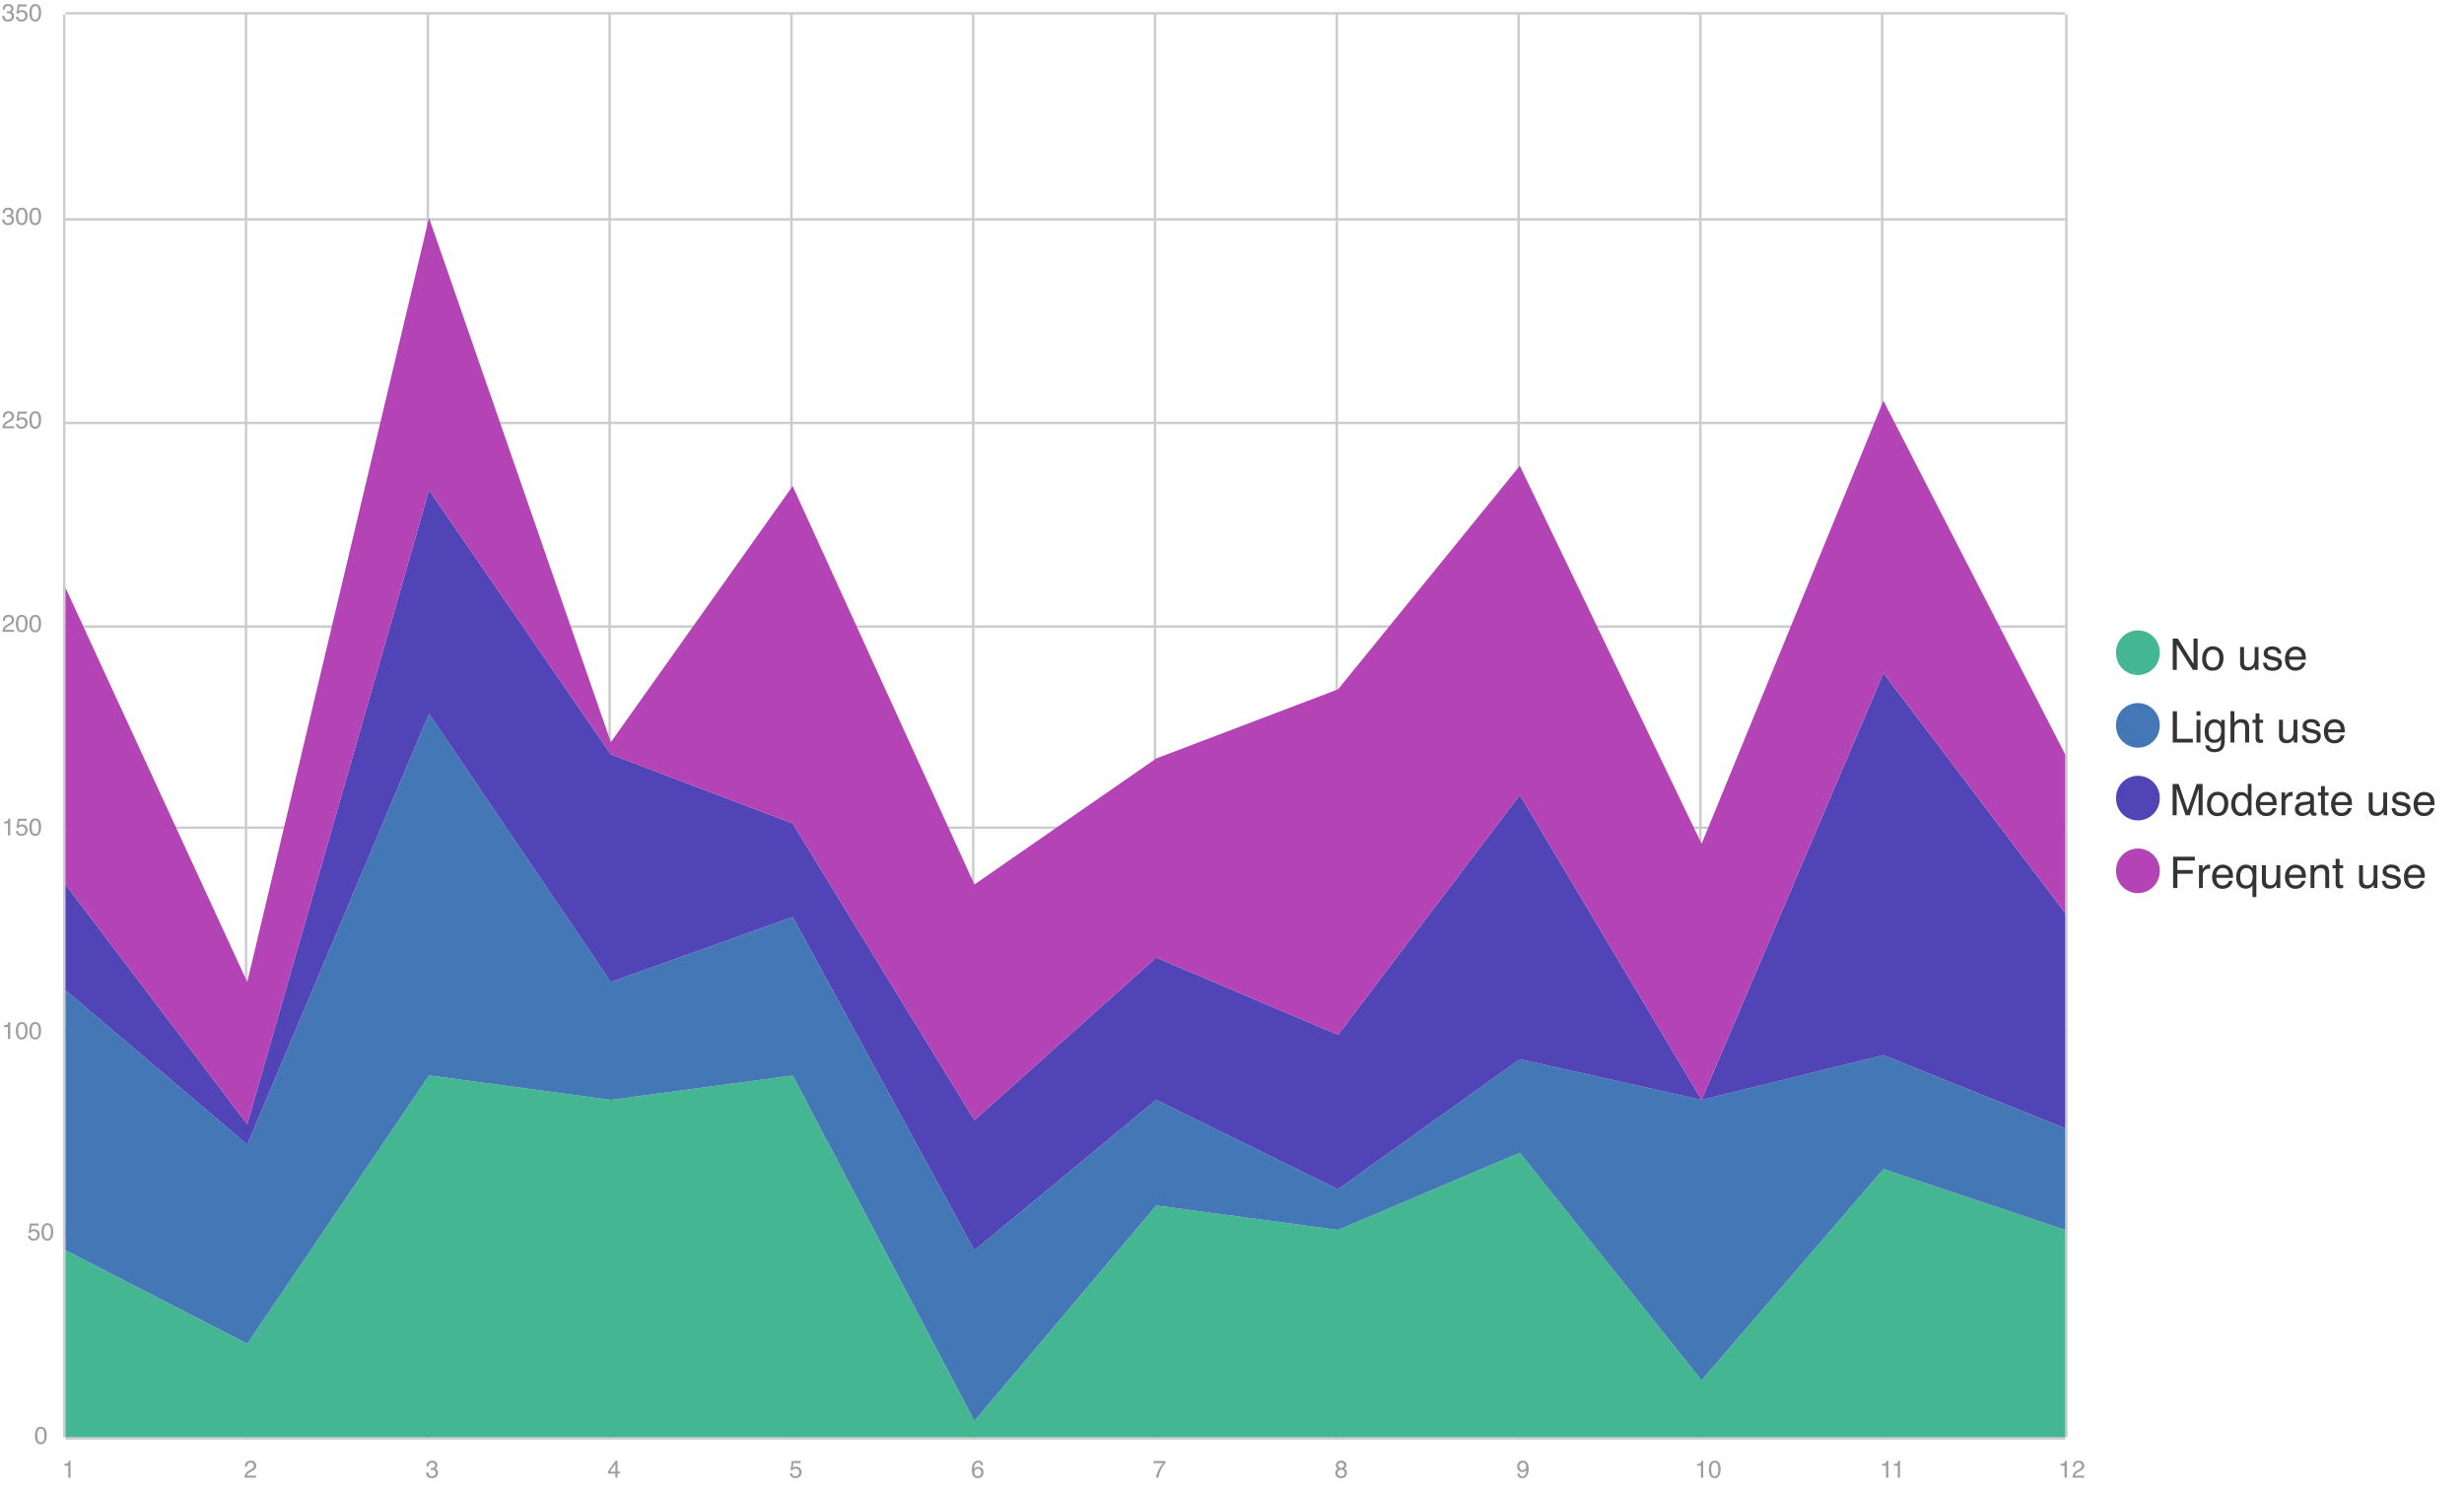
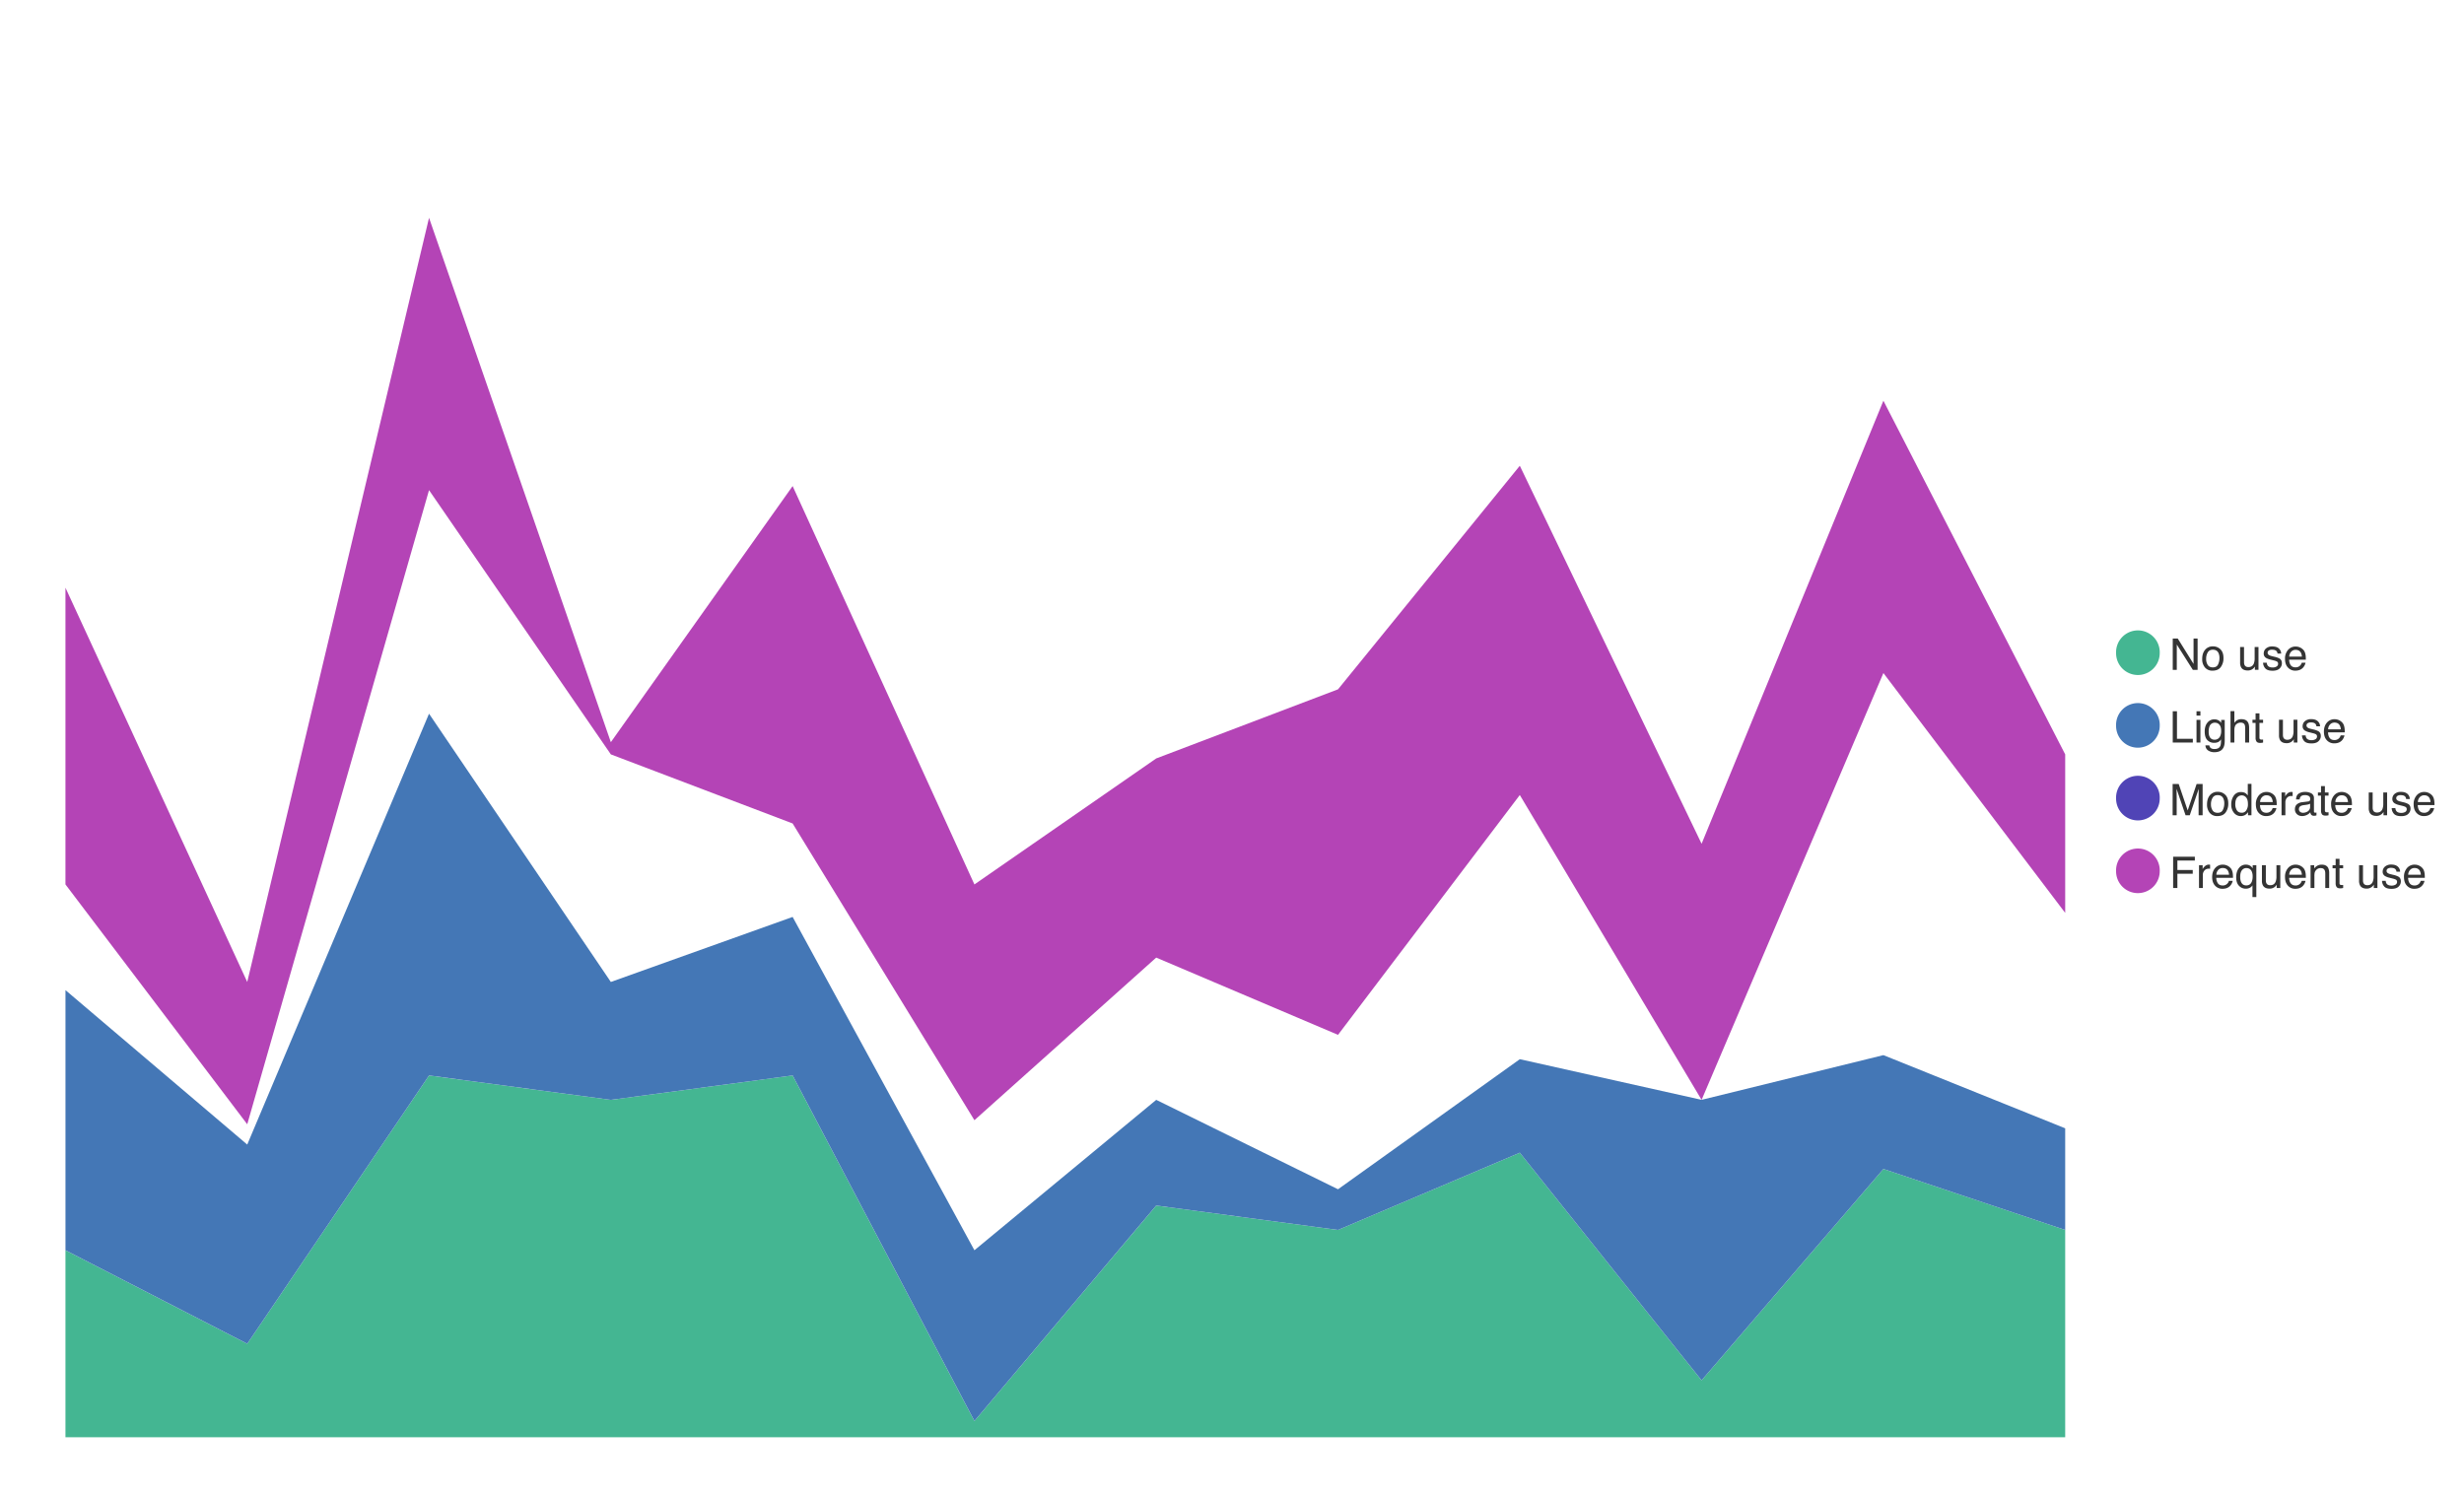
<svg xmlns="http://www.w3.org/2000/svg" width="117" height="71" fill="none">
-   <path stroke="#CCC" stroke-width=".115" d="M3.05.69v67.563M11.682.69v67.563M20.315.69v67.563M28.947.69v67.563M37.58.69v67.563M46.212.69v67.563M54.844.69v67.563M63.476.69v67.563M72.109.69v67.563M80.74.69v67.563M89.373.69v67.563M98.12.69v67.563m-95.012.057h94.955M3.108 58.642h94.955M3.108 48.974h94.955M3.108 39.305h94.955M3.108 29.753h94.955M3.108 20.084h94.955M3.108 10.417h94.955M3.108.633h94.955M3.108 68.31h94.955M3.05.69v67.563" />
-   <path fill="#9D9D9D" d="M3.052 69.603v-.077a.416.416 0 0 0 .153-.035c.029-.017.05-.057.065-.12h.08v.802h-.108v-.57h-.19Zm8.558.57a.474.474 0 0 1 .043-.18.35.35 0 0 1 .146-.14l.108-.063a.506.506 0 0 0 .102-.072.148.148 0 0 0 .046-.107.148.148 0 0 0-.042-.11.153.153 0 0 0-.113-.043c-.069 0-.117.027-.143.08a.282.282 0 0 0-.024.116h-.103a.36.36 0 0 1 .039-.171c.044-.078.121-.117.232-.117.092 0 .16.025.202.075a.25.25 0 0 1 .064.166c0 .064-.023.12-.068.165a.665.665 0 0 1-.141.097l-.077.042a.507.507 0 0 0-.087.058.21.21 0 0 0-.07.109h.439v.095h-.553Zm8.896.022c-.096 0-.165-.026-.208-.078a.293.293 0 0 1-.064-.19h.106a.244.244 0 0 0 .03.113c.025.042.073.063.141.063a.186.186 0 0 0 .128-.043.14.14 0 0 0 .049-.11c0-.055-.017-.094-.051-.116a.256.256 0 0 0-.142-.033.372.372 0 0 0-.041 0v-.088a.45.45 0 0 0 .05.002.211.211 0 0 0 .093-.018c.042-.02.064-.058.064-.112a.11.11 0 0 0-.043-.093.16.16 0 0 0-.1-.032c-.067 0-.114.022-.14.067a.235.235 0 0 0-.024.106h-.1c0-.06.012-.111.036-.153.042-.075.114-.113.218-.113.082 0 .145.019.19.055.045.037.068.09.068.159 0 .05-.013.09-.04.12a.167.167 0 0 1-.064.045.173.173 0 0 1 .099.068.201.201 0 0 1 .036.121.25.25 0 0 1-.076.188.3.3 0 0 1-.215.072Zm8.714-.307v-.364l-.258.364h.257Zm.001.285v-.196h-.353v-.1l.369-.51h.085v.521h.119v.089h-.119v.196h-.1Zm8.393-.205c.006.058.033.098.08.12a.193.193 0 0 0 .083.017c.06 0 .105-.02.133-.058a.206.206 0 0 0 .044-.127c0-.056-.018-.1-.052-.13a.177.177 0 0 0-.123-.046.187.187 0 0 0-.09.02.193.193 0 0 0-.064.056l-.087-.005.061-.433h.418v.098h-.342l-.034.224a.25.25 0 0 1 .053-.032.27.27 0 0 1 .104-.02.27.27 0 0 1 .188.072.236.236 0 0 1 .077.181.31.31 0 0 1-.071.201c-.047.059-.122.088-.225.088a.29.29 0 0 1-.174-.056.22.22 0 0 1-.085-.17h.106Zm8.826-.603c.09 0 .153.024.188.07a.234.234 0 0 1 .053.144h-.1a.184.184 0 0 0-.029-.074c-.024-.034-.06-.051-.11-.051a.153.153 0 0 0-.135.079.45.45 0 0 0-.056.224.219.219 0 0 1 .088-.077.253.253 0 0 1 .108-.022c.067 0 .126.022.176.065.05.043.076.107.076.192a.293.293 0 0 1-.072.195.252.252 0 0 1-.203.084.261.261 0 0 1-.195-.085c-.055-.058-.082-.154-.082-.29 0-.1.012-.184.036-.254.047-.133.133-.2.257-.2Zm-.007.74c.053 0 .093-.019.119-.054a.208.208 0 0 0 .04-.127.215.215 0 0 0-.035-.118c-.024-.037-.067-.056-.13-.056a.17.17 0 0 0-.114.043.17.17 0 0 0-.049.13c0 .052.015.095.045.13.03.034.071.051.124.051Zm8.905-.723v.088a1.34 1.34 0 0 0-.217.332 1.37 1.37 0 0 0-.117.371h-.111a1.38 1.38 0 0 1 .168-.458c.051-.09.105-.166.162-.231h-.445v-.102h.56Zm8.343.324c.045 0 .08-.013.105-.037a.122.122 0 0 0 .038-.09.117.117 0 0 0-.036-.082c-.024-.025-.061-.038-.11-.038s-.084.013-.106.038a.13.13 0 0 0-.032.088c0 .038.014.067.042.089a.16.16 0 0 0 .1.032Zm.007.398a.178.178 0 0 0 .116-.037.143.143 0 0 0 .046-.114c0-.052-.016-.092-.047-.118a.183.183 0 0 0-.123-.041.17.17 0 0 0-.118.042.146.146 0 0 0-.046.114c0 .042.014.078.042.109.028.03.071.045.13.045Zm-.144-.36a.16.16 0 0 1-.11-.159.21.21 0 0 1 .065-.154.252.252 0 0 1 .184-.065c.078 0 .138.02.182.062.044.04.066.087.066.142 0 .05-.013.09-.038.122a.227.227 0 0 1-.067.051.26.26 0 0 1 .079.053.204.204 0 0 1 .053.146.25.25 0 0 1-.071.18.268.268 0 0 1-.202.074.314.314 0 0 1-.199-.063c-.054-.043-.08-.105-.08-.186 0-.047.011-.088.034-.123a.217.217 0 0 1 .104-.08Zm8.609.235c.003.056.025.094.065.116a.157.157 0 0 0 .193-.043c.034-.041.058-.123.073-.246a.189.189 0 0 1-.084.075.267.267 0 0 1-.107.022.24.24 0 0 1-.184-.073.263.263 0 0 1-.068-.187.3.3 0 0 1 .067-.192c.045-.056.11-.084.197-.084.118 0 .199.053.243.159a.56.56 0 0 1 .037.218.719.719 0 0 1-.044.262c-.05.126-.132.19-.25.19-.078 0-.138-.02-.179-.062a.211.211 0 0 1-.061-.155h.102Zm.154-.165c.04 0 .076-.013.11-.04.033-.026.05-.073.05-.139 0-.059-.016-.103-.046-.132a.155.155 0 0 0-.113-.043.15.15 0 0 0-.118.05.195.195 0 0 0-.043.132.19.19 0 0 0 .038.126c.025.03.066.046.122.046Zm8.27-.211v-.077a.416.416 0 0 0 .153-.035c.029-.017.05-.057.065-.12h.08v.802h-.108v-.57h-.19Zm.842-.234c.104 0 .18.043.226.128a.576.576 0 0 1 .054.273c0 .11-.016.2-.049.271-.047.103-.124.154-.231.154a.232.232 0 0 1-.216-.126.576.576 0 0 1-.06-.282c0-.091.013-.17.036-.235.044-.122.124-.183.24-.183Zm-.001.734a.144.144 0 0 0 .125-.07c.031-.046.047-.133.047-.26a.64.64 0 0 0-.034-.225c-.022-.059-.066-.088-.13-.088a.139.139 0 0 0-.132.084.58.58 0 0 0-.04.247.6.6 0 0 0 .026.198c.027.076.073.114.138.114Zm7.949-.5v-.077a.417.417 0 0 0 .153-.035c.029-.017.05-.057.065-.12h.08v.802h-.108v-.57h-.19Zm.555 0v-.077a.416.416 0 0 0 .153-.035c.03-.017.05-.057.065-.12h.08v.802h-.108v-.57h-.19Zm7.92 0v-.077a.417.417 0 0 0 .153-.035c.029-.017.05-.057.064-.12h.08v.802h-.108v-.57h-.19Zm.566.57a.474.474 0 0 1 .043-.18.35.35 0 0 1 .146-.14l.108-.063a.506.506 0 0 0 .102-.072.148.148 0 0 0 .046-.107.148.148 0 0 0-.042-.11.153.153 0 0 0-.113-.043c-.069 0-.117.027-.143.08a.282.282 0 0 0-.024.116h-.103a.36.36 0 0 1 .039-.171c.044-.078.121-.117.232-.117.092 0 .16.025.202.075a.25.25 0 0 1 .064.166c0 .064-.023.12-.068.165a.665.665 0 0 1-.141.097l-.077.042a.507.507 0 0 0-.087.058.21.21 0 0 0-.07.109h.439v.095h-.553ZM1.937 67.757c.104 0 .18.043.226.13a.576.576 0 0 1 .054.272c0 .11-.017.2-.05.271-.046.103-.124.154-.23.154a.232.232 0 0 1-.217-.126.576.576 0 0 1-.059-.282c0-.091.012-.17.036-.235.044-.123.124-.184.24-.184Zm-.001.735a.144.144 0 0 0 .125-.07c.031-.046.047-.133.047-.26a.64.64 0 0 0-.034-.225c-.023-.059-.066-.088-.131-.088-.06 0-.103.028-.131.084a.582.582 0 0 0-.041.247c0 .082.009.148.026.198.027.076.073.114.139.114Zm-.5-9.803a.143.143 0 0 0 .08.12.193.193 0 0 0 .084.017c.06 0 .104-.02.133-.058a.206.206 0 0 0 .043-.127c0-.056-.017-.1-.051-.13a.177.177 0 0 0-.123-.046.187.187 0 0 0-.09.02.193.193 0 0 0-.064.056l-.087-.005.06-.433h.419v.097h-.342l-.035.224a.252.252 0 0 1 .054-.032.27.27 0 0 1 .104-.018c.074 0 .136.023.187.071a.236.236 0 0 1 .077.181.31.31 0 0 1-.07.201c-.047.058-.122.087-.225.087a.289.289 0 0 1-.174-.055.222.222 0 0 1-.085-.17h.105Zm.81-.6c.104 0 .18.043.226.129a.575.575 0 0 1 .054.272c0 .11-.016.2-.049.272-.047.103-.124.154-.231.154a.232.232 0 0 1-.216-.126.577.577 0 0 1-.06-.282c0-.092.013-.17.036-.236.044-.122.124-.183.24-.183Zm0 .735a.144.144 0 0 0 .124-.07c.032-.046.047-.133.047-.26a.639.639 0 0 0-.034-.225c-.022-.06-.066-.089-.13-.089-.06 0-.104.028-.132.085a.582.582 0 0 0-.04.247.6.6 0 0 0 .026.198c.027.076.073.114.138.114ZM.188 48.771v-.078a.416.416 0 0 0 .153-.035c.029-.017.05-.056.065-.119h.08v.802H.377v-.57h-.19Zm.842-.235c.104 0 .18.043.226.129a.576.576 0 0 1 .054.272c0 .11-.016.2-.049.272-.047.102-.124.154-.232.154a.232.232 0 0 1-.215-.126.577.577 0 0 1-.06-.282.69.69 0 0 1 .036-.236c.044-.122.124-.183.24-.183Zm-.001.735a.144.144 0 0 0 .125-.07c.031-.047.047-.133.047-.26a.639.639 0 0 0-.034-.225c-.022-.06-.066-.089-.13-.089a.139.139 0 0 0-.132.084.581.581 0 0 0-.04.248.59.59 0 0 0 .026.197c.027.077.073.115.138.115Zm.642-.735c.104 0 .18.043.226.129a.576.576 0 0 1 .054.272c0 .11-.017.2-.05.272-.047.102-.124.154-.23.154a.232.232 0 0 1-.217-.126.577.577 0 0 1-.059-.282.69.69 0 0 1 .036-.236c.044-.122.124-.183.24-.183Zm-.001.735a.144.144 0 0 0 .125-.07c.031-.047.047-.133.047-.26a.639.639 0 0 0-.034-.225c-.023-.06-.066-.089-.131-.089-.06 0-.103.028-.131.084a.581.581 0 0 0-.041.248c0 .082.009.148.026.197.027.077.073.115.139.115ZM.188 39.103v-.078a.416.416 0 0 0 .153-.035c.029-.017.05-.056.065-.119h.08v.802H.377v-.57h-.19Zm.673.365c.007.057.033.097.08.12a.193.193 0 0 0 .083.016c.06 0 .105-.019.134-.057a.206.206 0 0 0 .043-.127c0-.056-.017-.1-.052-.13a.177.177 0 0 0-.123-.047.187.187 0 0 0-.09.02.193.193 0 0 0-.063.057l-.088-.005.061-.433h.418v.097H.922l-.034.224a.252.252 0 0 1 .053-.032.27.27 0 0 1 .104-.019c.074 0 .137.024.188.072a.236.236 0 0 1 .077.18.31.31 0 0 1-.071.202c-.047.058-.122.087-.225.087a.289.289 0 0 1-.174-.055c-.05-.037-.078-.094-.084-.17H.86Zm.81-.6c.104 0 .18.043.226.129a.575.575 0 0 1 .054.272c0 .11-.017.2-.05.272-.047.102-.124.154-.23.154a.232.232 0 0 1-.217-.126.576.576 0 0 1-.059-.282.69.69 0 0 1 .036-.236c.044-.122.124-.183.24-.183Zm-.001.735a.144.144 0 0 0 .125-.07c.031-.047.047-.133.047-.26a.64.64 0 0 0-.034-.225c-.023-.06-.066-.089-.131-.089-.06 0-.103.028-.131.084a.582.582 0 0 0-.041.248c0 .082.009.148.026.198.027.076.073.114.139.114ZM.114 30.005a.472.472 0 0 1 .043-.181.35.35 0 0 1 .146-.14l.108-.063a.506.506 0 0 0 .101-.072.148.148 0 0 0 .046-.106.148.148 0 0 0-.042-.112.153.153 0 0 0-.112-.041c-.07 0-.117.026-.144.079a.281.281 0 0 0-.024.116H.134a.362.362 0 0 1 .038-.171c.044-.078.122-.117.232-.117.093 0 .16.025.202.075a.25.25 0 0 1 .064.166c0 .065-.022.12-.068.165a.665.665 0 0 1-.14.097l-.078.043a.506.506 0 0 0-.086.058.211.211 0 0 0-.071.108h.44v.096H.113Zm.916-.805c.104 0 .18.043.226.129a.575.575 0 0 1 .054.272c0 .11-.016.2-.049.272-.047.102-.124.154-.232.154a.232.232 0 0 1-.215-.126.577.577 0 0 1-.06-.282.69.69 0 0 1 .036-.236c.044-.122.124-.183.24-.183Zm-.001.734a.144.144 0 0 0 .125-.07c.031-.046.047-.132.047-.259a.639.639 0 0 0-.034-.225.128.128 0 0 0-.13-.09c-.06 0-.104.029-.132.085a.582.582 0 0 0-.04.247.6.6 0 0 0 .026.198c.027.076.073.114.138.114Zm.642-.734c.104 0 .18.043.226.129a.575.575 0 0 1 .054.272c0 .11-.017.2-.05.272-.047.102-.124.154-.23.154a.232.232 0 0 1-.217-.126.577.577 0 0 1-.059-.282.69.69 0 0 1 .036-.236c.044-.122.124-.183.24-.183Zm-.001.734a.144.144 0 0 0 .125-.07c.031-.046.047-.132.047-.259a.639.639 0 0 0-.034-.225.129.129 0 0 0-.131-.09c-.06 0-.103.029-.131.085a.582.582 0 0 0-.041.247c0 .082.009.148.026.198.027.076.073.114.139.114ZM.114 20.337a.473.473 0 0 1 .043-.181.35.35 0 0 1 .146-.14l.108-.063a.51.51 0 0 0 .101-.072.148.148 0 0 0 .046-.106.148.148 0 0 0-.042-.112.153.153 0 0 0-.112-.041c-.07 0-.117.026-.144.079a.282.282 0 0 0-.024.116H.134a.361.361 0 0 1 .038-.171c.044-.078.122-.117.232-.117.093 0 .16.025.202.075a.25.25 0 0 1 .064.166c0 .065-.022.12-.068.165a.668.668 0 0 1-.14.097l-.078.043a.495.495 0 0 0-.086.058.21.21 0 0 0-.071.108h.44v.096H.113Zm.747-.206c.007.058.033.098.08.12a.193.193 0 0 0 .083.017c.06 0 .105-.019.134-.057a.206.206 0 0 0 .043-.127c0-.056-.017-.1-.052-.13a.178.178 0 0 0-.123-.047.187.187 0 0 0-.09.02.194.194 0 0 0-.063.057l-.088-.005.061-.434h.418v.098H.922l-.034.224a.252.252 0 0 1 .053-.032.27.27 0 0 1 .104-.019c.074 0 .137.024.188.072a.236.236 0 0 1 .077.18.31.31 0 0 1-.071.202c-.047.058-.122.087-.225.087a.289.289 0 0 1-.174-.055c-.05-.037-.078-.094-.084-.17H.86Zm.81-.6c.104 0 .18.044.226.13a.576.576 0 0 1 .054.272c0 .11-.017.2-.05.272-.047.102-.124.154-.23.154a.232.232 0 0 1-.217-.126.576.576 0 0 1-.059-.282.69.69 0 0 1 .036-.236c.044-.122.124-.183.24-.183Zm-.001.735a.144.144 0 0 0 .125-.07c.031-.046.047-.132.047-.259a.64.64 0 0 0-.034-.225.129.129 0 0 0-.131-.09c-.06 0-.103.029-.131.085a.582.582 0 0 0-.041.247c0 .083.009.148.026.198.027.076.073.114.139.114ZM.377 10.69c-.095 0-.164-.026-.207-.078a.293.293 0 0 1-.064-.19H.21c.005.051.014.09.03.113.026.042.073.063.142.063a.186.186 0 0 0 .128-.043.14.14 0 0 0 .048-.11c0-.055-.017-.094-.051-.116a.256.256 0 0 0-.141-.033.369.369 0 0 0-.042.001v-.09a.574.574 0 0 0 .05.003.211.211 0 0 0 .093-.018c.043-.02.064-.058.064-.112a.11.11 0 0 0-.043-.093.16.16 0 0 0-.1-.032c-.067 0-.113.022-.14.067a.233.233 0 0 0-.023.106h-.1c0-.06.012-.111.036-.153.04-.075.113-.112.217-.112.082 0 .146.018.19.055.046.036.068.089.068.158 0 .05-.013.09-.04.12a.167.167 0 0 1-.064.045.173.173 0 0 1 .1.068.2.2 0 0 1 .035.121c0 .077-.025.14-.076.188-.05.048-.122.072-.215.072Zm.653-.826c.104 0 .18.043.226.128a.576.576 0 0 1 .054.273c0 .11-.016.2-.049.271-.047.103-.124.154-.232.154a.232.232 0 0 1-.215-.125.576.576 0 0 1-.06-.283c0-.091.012-.17.036-.235.044-.122.124-.183.24-.183Zm-.001.734a.144.144 0 0 0 .125-.07c.031-.046.047-.133.047-.26a.64.64 0 0 0-.034-.225c-.022-.059-.066-.088-.13-.088a.139.139 0 0 0-.132.084.582.582 0 0 0-.04.247.6.6 0 0 0 .026.198c.027.076.073.114.138.114Zm.642-.734c.104 0 .18.043.226.128a.576.576 0 0 1 .054.273c0 .11-.017.2-.05.271-.047.103-.124.154-.23.154a.232.232 0 0 1-.217-.125.576.576 0 0 1-.059-.283c0-.091.012-.17.036-.235.044-.122.124-.183.24-.183Zm-.001.734a.144.144 0 0 0 .125-.07c.031-.046.047-.133.047-.26a.64.64 0 0 0-.034-.225c-.023-.059-.066-.088-.131-.088-.06 0-.103.028-.131.084a.582.582 0 0 0-.041.247c0 .082.009.148.026.198.027.076.073.114.139.114ZM.377 1.022C.282 1.022.213.996.17.944A.293.293 0 0 1 .106.753H.21c.005.052.015.09.03.113C.267.91.314.93.383.93A.186.186 0 0 0 .51.887a.14.14 0 0 0 .048-.11C.56.72.542.683.51.66A.256.256 0 0 0 .366.627.395.395 0 0 0 .325.63V.54a.504.504 0 0 0 .05.003.211.211 0 0 0 .093-.018C.511.503.532.466.532.412A.11.11 0 0 0 .49.319a.16.16 0 0 0-.1-.033C.323.286.276.31.25.354a.234.234 0 0 0-.024.105h-.1C.126.4.138.35.162.306.203.232.276.194.379.194.461.194.525.212.57.25c.045.037.067.09.067.159 0 .05-.013.09-.04.12a.168.168 0 0 1-.064.045.173.173 0 0 1 .1.067.2.2 0 0 1 .035.122C.668.84.643.903.592.95c-.05.049-.122.073-.215.073ZM.861.795a.143.143 0 0 0 .08.12.194.194 0 0 0 .084.016c.06 0 .104-.019.133-.057A.206.206 0 0 0 1.2.747c0-.056-.017-.1-.052-.13A.177.177 0 0 0 1.026.57a.187.187 0 0 0-.09.02.193.193 0 0 0-.063.056L.785.642.846.209h.419v.097H.922L.888.53A.251.251 0 0 1 .941.498.271.271 0 0 1 1.045.48c.074 0 .137.023.188.071a.236.236 0 0 1 .077.18.31.31 0 0 1-.07.202c-.048.058-.122.087-.226.087A.289.289 0 0 1 .84.965C.79.928.762.871.756.795h.105Zm.81-.6c.104 0 .18.043.226.129a.576.576 0 0 1 .054.272c0 .11-.017.2-.05.272-.046.103-.123.154-.23.154a.232.232 0 0 1-.216-.126.576.576 0 0 1-.06-.282.69.69 0 0 1 .036-.236c.044-.122.124-.183.24-.183ZM1.67.93a.144.144 0 0 0 .125-.07c.031-.046.047-.133.047-.26a.64.64 0 0 0-.034-.225c-.022-.06-.066-.089-.13-.089-.06 0-.104.028-.132.085a.582.582 0 0 0-.04.247.6.6 0 0 0 .026.198c.027.076.073.114.138.114Z" />
  <path fill="#44B692" d="M100.48 31.019a1.034 1.034 0 0 0 1.036 1.036 1.038 1.038 0 0 0 1.036-1.036 1.037 1.037 0 1 0-2.072 0Z" />
  <path fill="#4477B6" d="M100.48 34.471a1.033 1.033 0 0 0 1.036 1.036 1.038 1.038 0 0 0 1.036-1.036 1.037 1.037 0 1 0-2.072 0Z" />
  <path fill="#5044B6" d="M100.48 37.924a1.034 1.034 0 0 0 1.036 1.036 1.038 1.038 0 0 0 1.036-1.036 1.037 1.037 0 1 0-2.072 0Z" />
-   <path fill="#B444B6" d="M100.48 41.378a1.033 1.033 0 0 0 1.036 1.035 1.038 1.038 0 0 0 1.036-1.035 1.037 1.037 0 1 0-2.072 0Z" />
+   <path fill="#B444B6" d="M100.48 41.378a1.033 1.033 0 0 0 1.036 1.035 1.038 1.038 0 0 0 1.036-1.035 1.037 1.037 0 1 0-2.072 0" />
  <path fill="#343434" d="M103.17 30.324h.238l.75 1.204v-1.204h.192v1.486h-.226l-.762-1.202v1.202h-.192v-1.486Zm1.903 1.369c.121 0 .203-.046.248-.137a.684.684 0 0 0 .067-.305.548.548 0 0 0-.048-.247c-.051-.1-.14-.15-.265-.15-.111 0-.192.043-.243.128a.587.587 0 0 0-.076.307.51.51 0 0 0 .076.289c.051.076.131.115.241.115Zm.007-.998a.49.49 0 0 1 .354.14c.096.093.145.23.145.41a.705.705 0 0 1-.128.434c-.085.114-.217.17-.395.17a.446.446 0 0 1-.355-.15.598.598 0 0 1-.132-.407c0-.182.046-.327.139-.435a.464.464 0 0 1 .372-.162Zm1.475.032v.72c0 .054.009.1.026.135.032.064.093.097.181.097.127 0 .213-.057.259-.17a.671.671 0 0 0 .038-.25v-.532h.182v1.083h-.172l.002-.16a.377.377 0 0 1-.341.19c-.155 0-.26-.052-.316-.155a.466.466 0 0 1-.045-.222v-.736h.186Zm1.079.743a.27.27 0 0 0 .046.14c.046.059.125.088.238.088a.353.353 0 0 0 .178-.044.146.146 0 0 0 .077-.136.116.116 0 0 0-.061-.106.77.77 0 0 0-.156-.052l-.145-.036a.706.706 0 0 1-.204-.077.23.23 0 0 1-.117-.204c0-.103.036-.186.11-.25a.442.442 0 0 1 .298-.094c.163 0 .281.047.353.143.045.06.067.126.066.197h-.172a.212.212 0 0 0-.043-.113c-.042-.048-.115-.072-.218-.072a.263.263 0 0 0-.157.04.124.124 0 0 0-.052.104c0 .047.023.085.069.113a.422.422 0 0 0 .12.045l.12.03a.921.921 0 0 1 .263.091c.071.047.106.12.106.22 0 .096-.036.18-.11.25-.073.07-.184.105-.334.105-.161 0-.275-.037-.343-.11a.424.424 0 0 1-.107-.272h.175Zm1.379-.767a.495.495 0 0 1 .388.194.474.474 0 0 1 .073.191c.011.05.016.13.016.239h-.794c.004.11.03.198.078.265.049.066.124.099.226.099a.29.29 0 0 0 .227-.094.305.305 0 0 0 .069-.127h.179a.484.484 0 0 1-.136.253.428.428 0 0 1-.206.11.62.62 0 0 1-.148.016.456.456 0 0 1-.343-.147c-.094-.098-.141-.236-.141-.413a.62.62 0 0 1 .142-.424.467.467 0 0 1 .37-.162Zm.29.48a.465.465 0 0 0-.051-.19c-.05-.088-.133-.132-.25-.132a.277.277 0 0 0-.211.091.346.346 0 0 0-.09.23h.602Zm-6.133 2.594h.201v1.309h.753v.177h-.954v-1.486Zm1.129.408h.185v1.078h-.185v-1.078Zm0-.408h.185v.206h-.185v-.206Zm.844.383a.39.39 0 0 1 .222.063.47.47 0 0 1 .105.103v-.136h.168v.985c0 .138-.02.246-.06.326-.076.147-.219.22-.428.22a.525.525 0 0 1-.295-.079.304.304 0 0 1-.133-.245h.185a.203.203 0 0 0 .053.113c.041.04.105.06.194.06.139 0 .231-.049.274-.147.026-.058.037-.162.035-.31a.354.354 0 0 1-.131.123.437.437 0 0 1-.204.04.436.436 0 0 1-.308-.124c-.088-.084-.132-.222-.132-.414 0-.181.045-.323.133-.425a.413.413 0 0 1 .322-.153Zm.327.557c0-.134-.027-.234-.083-.299a.264.264 0 0 0-.211-.097.261.261 0 0 0-.263.18.706.706 0 0 0-.037.252c0 .122.024.215.073.28.05.063.117.094.201.094a.28.28 0 0 0 .276-.177.566.566 0 0 0 .044-.233Zm.443-.945h.183v.554a.509.509 0 0 1 .116-.115.392.392 0 0 1 .219-.058c.158 0 .264.055.32.165.03.06.046.143.046.25v.695h-.188v-.683c0-.08-.01-.138-.03-.175-.033-.06-.095-.089-.186-.089a.307.307 0 0 0-.205.078c-.062.052-.092.15-.092.294v.575h-.183v-1.491Zm1.19.105h.184v.302h.173v.15h-.173v.706c0 .038.013.063.039.076a.16.16 0 0 0 .07.011h.029l.035-.003v.144a.594.594 0 0 1-.138.017c-.085 0-.143-.021-.173-.065a.288.288 0 0 1-.046-.17v-.717h-.147v-.149h.147v-.302Zm1.299.302v.72c0 .055.009.1.026.135.033.065.093.097.181.097.127 0 .213-.056.259-.17a.672.672 0 0 0 .038-.25v-.532h.182v1.084h-.172l.002-.16a.375.375 0 0 1-.341.19c-.154 0-.26-.052-.316-.155a.465.465 0 0 1-.045-.222v-.736h.186Zm1.079.744a.27.27 0 0 0 .046.14c.046.058.125.088.239.088a.358.358 0 0 0 .178-.044.148.148 0 0 0 .077-.136.117.117 0 0 0-.062-.107.714.714 0 0 0-.156-.051l-.145-.037a.712.712 0 0 1-.204-.077.23.23 0 0 1-.117-.204c0-.102.036-.185.11-.249a.444.444 0 0 1 .298-.095c.164 0 .281.048.353.144.046.06.068.126.066.196h-.172a.212.212 0 0 0-.043-.112c-.042-.048-.115-.072-.218-.072a.263.263 0 0 0-.157.04.124.124 0 0 0-.052.104c0 .047.023.085.07.113a.41.41 0 0 0 .119.044l.12.03a.925.925 0 0 1 .263.092c.071.046.107.12.107.22 0 .096-.037.18-.111.25-.072.07-.184.104-.333.104-.162 0-.276-.036-.343-.109a.42.42 0 0 1-.108-.272h.175Zm1.379-.768a.49.49 0 0 1 .389.194c.036.055.06.119.072.192.011.05.017.13.017.238h-.794c.003.11.029.199.077.265.049.067.124.1.226.1a.293.293 0 0 0 .296-.221h.179a.361.361 0 0 1-.047.134.424.424 0 0 1-.294.229.629.629 0 0 1-.149.015.457.457 0 0 1-.343-.146c-.094-.099-.141-.236-.141-.413 0-.174.048-.315.142-.424a.467.467 0 0 1 .37-.163Zm.291.48a.48.48 0 0 0-.052-.19c-.05-.087-.133-.13-.25-.13a.274.274 0 0 0-.21.09.337.337 0 0 0-.09.23h.602Zm-7.986 2.595h.288l.427 1.257.424-1.257h.285v1.486h-.191v-.877l.002-.15.002-.226-.424 1.253h-.199l-.427-1.253v.045l.002.167.003.164v.877h-.192V37.23Zm2.136 1.369c.121 0 .204-.046.248-.137a.685.685 0 0 0 .068-.305.548.548 0 0 0-.048-.247c-.052-.1-.14-.15-.266-.15-.111 0-.192.043-.242.128a.587.587 0 0 0-.076.307.51.51 0 0 0 .076.289c.05.076.131.115.24.115Zm.008-.997c.139 0 .257.046.354.14.096.092.144.23.144.41a.704.704 0 0 1-.127.433c-.085.114-.217.17-.396.17a.448.448 0 0 1-.355-.15.602.602 0 0 1-.131-.407c0-.182.046-.327.138-.435a.467.467 0 0 1 .373-.161Zm.831.585a.54.54 0 0 0 .074.292c.049.078.128.117.237.117a.248.248 0 0 0 .207-.108.51.51 0 0 0 .082-.313c0-.137-.028-.238-.084-.303a.261.261 0 0 0-.207-.1.275.275 0 0 0-.224.106c-.057.07-.085.173-.085.31Zm.274-.573c.083 0 .153.017.209.052.032.02.069.056.11.107v-.548h.175v1.491h-.164v-.15a.391.391 0 0 1-.151.144.43.43 0 0 1-.199.045.405.405 0 0 1-.314-.152.599.599 0 0 1-.132-.406.7.7 0 0 1 .12-.41.396.396 0 0 1 .346-.173Zm1.215-.005a.492.492 0 0 1 .389.194c.036.055.06.118.072.191.011.05.017.13.017.239h-.794c.003.11.029.198.077.265.049.066.124.099.226.099a.293.293 0 0 0 .296-.22h.179a.36.36 0 0 1-.047.133.424.424 0 0 1-.294.229.629.629 0 0 1-.149.016.457.457 0 0 1-.343-.147c-.094-.098-.141-.236-.141-.413a.62.62 0 0 1 .142-.423.467.467 0 0 1 .37-.163Zm.29.48a.465.465 0 0 0-.051-.19c-.05-.088-.133-.132-.25-.132a.274.274 0 0 0-.21.091.336.336 0 0 0-.09.23h.601Zm.417-.456h.173v.187a.41.41 0 0 1 .104-.133.27.27 0 0 1 .25-.073v.192a.273.273 0 0 0-.059-.005.26.26 0 0 0-.212.089.309.309 0 0 0-.074.203v.623h-.182v-1.083Zm.825.795a.15.15 0 0 0 .057.124c.039.03.084.046.137.046a.415.415 0 0 0 .186-.045.25.25 0 0 0 .152-.241v-.147a.307.307 0 0 1-.086.035.748.748 0 0 1-.103.02l-.111.015a.418.418 0 0 0-.148.041c-.056.032-.084.082-.084.152Zm.441-.368c.042-.006.07-.023.084-.053a.162.162 0 0 0 .012-.07c0-.062-.022-.106-.067-.134a.35.35 0 0 0-.189-.043c-.095 0-.163.026-.202.077a.249.249 0 0 0-.044.127h-.17c.004-.134.047-.227.13-.279a.53.53 0 0 1 .29-.078.6.6 0 0 1 .311.072.249.249 0 0 1 .118.227v.624c0 .02.004.034.011.046.008.011.025.017.05.017a.388.388 0 0 0 .059-.006v.134a.514.514 0 0 1-.064.016.47.47 0 0 1-.061.003c-.063 0-.108-.023-.137-.067a.254.254 0 0 1-.031-.1.458.458 0 0 1-.16.126.493.493 0 0 1-.23.054c-.1 0-.182-.03-.246-.091a.304.304 0 0 1-.095-.23c0-.1.031-.178.094-.234a.445.445 0 0 1 .246-.102l.291-.036Zm.609-.73h.184v.303h.173v.149h-.173v.707c0 .038.013.063.038.076a.164.164 0 0 0 .071.01h.028l.036-.002v.143a.6.6 0 0 1-.139.017c-.085 0-.142-.021-.173-.064a.295.295 0 0 1-.045-.17v-.717h-.147v-.15h.147v-.302Zm.991.279a.492.492 0 0 1 .389.194c.036.055.06.118.072.191.011.05.017.13.017.239h-.795c.004.11.03.198.078.265.049.066.124.099.226.099a.293.293 0 0 0 .296-.22h.179a.36.36 0 0 1-.047.133.423.423 0 0 1-.295.229.614.614 0 0 1-.148.016.457.457 0 0 1-.343-.147c-.094-.098-.141-.236-.141-.413a.62.62 0 0 1 .142-.423.467.467 0 0 1 .37-.163Zm.29.48a.465.465 0 0 0-.051-.19c-.05-.088-.133-.132-.25-.132a.274.274 0 0 0-.21.091.336.336 0 0 0-.09.23h.601Zm1.171-.456v.72c0 .054.009.1.026.135.033.064.093.097.181.097.127 0 .213-.057.259-.17a.672.672 0 0 0 .038-.25v-.532h.182v1.083h-.172l.002-.16a.377.377 0 0 1-.341.19c-.155 0-.26-.052-.316-.155a.466.466 0 0 1-.045-.222v-.736h.186Zm1.079.743a.27.27 0 0 0 .046.14c.046.059.125.088.238.088a.36.36 0 0 0 .179-.044.147.147 0 0 0 .076-.136.116.116 0 0 0-.061-.106.77.77 0 0 0-.156-.052l-.145-.036a.706.706 0 0 1-.204-.077.23.23 0 0 1-.117-.204.31.31 0 0 1 .11-.25.442.442 0 0 1 .298-.094c.163 0 .281.047.353.143.045.06.067.126.066.197h-.172a.212.212 0 0 0-.043-.113c-.042-.048-.115-.072-.218-.072a.263.263 0 0 0-.157.04.124.124 0 0 0-.052.104c0 .047.023.085.069.113a.419.419 0 0 0 .12.045l.12.03a.921.921 0 0 1 .263.091c.071.047.106.12.106.22 0 .096-.036.18-.11.25-.073.07-.184.105-.334.105-.161 0-.275-.037-.343-.11a.424.424 0 0 1-.107-.272h.175Zm1.379-.767a.495.495 0 0 1 .388.194.474.474 0 0 1 .073.191c.011.05.017.13.017.239h-.795c.004.11.03.198.078.265.049.066.124.099.226.099a.29.29 0 0 0 .227-.094.305.305 0 0 0 .069-.127h.179a.484.484 0 0 1-.136.253.428.428 0 0 1-.206.11.614.614 0 0 1-.148.016.457.457 0 0 1-.343-.147c-.094-.098-.141-.236-.141-.413a.62.62 0 0 1 .142-.423.467.467 0 0 1 .37-.163Zm.29.48a.465.465 0 0 0-.051-.19c-.05-.088-.133-.132-.25-.132a.277.277 0 0 0-.211.091.346.346 0 0 0-.09.23h.602Zm-12.222 2.594h1.031v.182h-.829v.451h.729v.177h-.729v.676h-.202v-1.486Zm1.228.403h.173v.187a.41.41 0 0 1 .104-.133.272.272 0 0 1 .25-.074v.192a.243.243 0 0 0-.059-.005c-.092 0-.163.03-.212.09a.308.308 0 0 0-.074.203v.623h-.182v-1.083Zm1.136-.025a.492.492 0 0 1 .389.194c.036.055.06.119.073.192.01.05.016.13.016.238h-.794a.46.46 0 0 0 .078.265c.048.066.123.1.225.1a.293.293 0 0 0 .297-.221h.179a.384.384 0 0 1-.048.134.424.424 0 0 1-.294.229.629.629 0 0 1-.149.015.457.457 0 0 1-.343-.146c-.094-.099-.141-.236-.141-.413 0-.174.048-.315.142-.424a.468.468 0 0 1 .37-.163Zm.291.48a.48.48 0 0 0-.052-.19c-.05-.087-.133-.13-.25-.13a.275.275 0 0 0-.21.09.337.337 0 0 0-.09.23h.602Zm.529.1c0 .095.013.173.039.237.047.112.13.169.25.169.127 0 .214-.06.262-.178a.685.685 0 0 0 .04-.251.559.559 0 0 0-.044-.235c-.049-.107-.136-.16-.26-.16a.254.254 0 0 0-.203.102c-.056.068-.084.174-.084.317Zm.269-.58a.37.37 0 0 1 .226.068c.034.024.067.06.098.107v-.15h.173V42.6h-.184v-.556a.325.325 0 0 1-.126.116.423.423 0 0 1-.2.042.428.428 0 0 1-.31-.135c-.091-.09-.136-.228-.136-.413 0-.173.042-.316.127-.427a.4.4 0 0 1 .332-.167Zm.949.025v.719c0 .055.008.1.026.135.032.065.093.097.181.097.127 0 .213-.056.259-.17a.675.675 0 0 0 .037-.25v-.531h.183v1.083h-.172l.002-.16a.374.374 0 0 1-.341.19c-.155 0-.26-.052-.316-.155a.465.465 0 0 1-.045-.222v-.736h.186Zm1.422-.025a.495.495 0 0 1 .388.194.472.472 0 0 1 .073.192c.011.05.016.13.016.238h-.794c.004.11.03.199.078.265.049.066.124.1.226.1a.29.29 0 0 0 .227-.094.304.304 0 0 0 .069-.127h.179a.485.485 0 0 1-.136.253.428.428 0 0 1-.206.11.614.614 0 0 1-.148.015.456.456 0 0 1-.343-.146c-.094-.099-.141-.236-.141-.413a.62.62 0 0 1 .142-.424.467.467 0 0 1 .37-.163Zm.29.48a.465.465 0 0 0-.051-.19c-.05-.087-.133-.13-.25-.13a.277.277 0 0 0-.211.09.346.346 0 0 0-.09.23h.602Zm.412-.455h.173v.153a.487.487 0 0 1 .163-.136.434.434 0 0 1 .191-.042c.154 0 .258.054.312.161a.582.582 0 0 1 .044.252v.695h-.185v-.683c0-.066-.01-.12-.029-.16-.033-.067-.091-.1-.176-.1a.277.277 0 0 0-.238.102.285.285 0 0 0-.06.11.822.822 0 0 0-.013.163v.568h-.182v-1.083Zm1.19-.303h.184v.303h.173v.148h-.173v.707c0 .038.013.063.038.076a.164.164 0 0 0 .071.011h.028l.036-.003v.144a.61.61 0 0 1-.139.017c-.085 0-.142-.021-.173-.065a.295.295 0 0 1-.045-.17v-.717h-.147v-.148h.147v-.303Zm1.299.303v.719c0 .055.008.1.026.135.032.065.093.097.181.097.127 0 .213-.056.259-.17a.675.675 0 0 0 .037-.25v-.531h.182v1.083h-.172l.002-.16a.384.384 0 0 1-.34.19c-.155 0-.26-.052-.316-.155a.465.465 0 0 1-.046-.222v-.736h.187Zm1.079.743a.27.27 0 0 0 .045.14c.046.058.126.088.239.088a.353.353 0 0 0 .178-.044.146.146 0 0 0 .077-.136.115.115 0 0 0-.062-.107.72.72 0 0 0-.155-.051l-.145-.037a.7.7 0 0 1-.204-.077.229.229 0 0 1-.118-.204c0-.102.037-.185.111-.249a.442.442 0 0 1 .298-.095c.163 0 .281.048.353.144.045.06.067.126.066.196h-.172a.213.213 0 0 0-.044-.112c-.041-.048-.114-.072-.217-.072a.263.263 0 0 0-.157.04.125.125 0 0 0-.053.104c0 .047.024.085.07.113a.419.419 0 0 0 .12.044l.12.03a.938.938 0 0 1 .263.092c.071.046.106.12.106.22 0 .096-.037.18-.11.25-.073.07-.184.104-.334.104-.161 0-.275-.036-.343-.109a.418.418 0 0 1-.107-.272h.175Zm1.379-.768a.488.488 0 0 1 .388.194.472.472 0 0 1 .073.192c.011.05.016.13.016.238h-.794c.004.11.029.199.078.265s.124.1.226.1a.29.29 0 0 0 .227-.094.304.304 0 0 0 .069-.127h.179a.464.464 0 0 1-.137.253.42.42 0 0 1-.205.11.623.623 0 0 1-.149.015.455.455 0 0 1-.342-.146c-.094-.099-.141-.236-.141-.413a.62.62 0 0 1 .142-.424.465.465 0 0 1 .37-.163Zm.29.48a.481.481 0 0 0-.051-.19c-.05-.087-.134-.13-.25-.13a.277.277 0 0 0-.211.09.346.346 0 0 0-.09.23h.602Z" />
  <path fill="#44B692" d="m3.108 59.373 8.632 4.44 8.632-12.74 8.633 1.158 8.632-1.159 8.632 16.409 8.633-10.231 8.632 1.158 8.632-3.668 8.632 10.81 8.633-10.038 8.632 2.896v9.845H3.108v-8.88Z" />
  <path fill="#4477B6" d="m3.108 47.019 8.632 7.335 8.632-20.462 8.633 12.74 8.632-3.088 8.632 15.829 8.633-7.142 8.632 4.246 8.632-6.177 8.632 1.93 8.633-2.123 8.632 3.475v4.826l-8.632-2.896-8.633 10.038-8.632-10.81-8.632 3.668-8.633-1.159L46.27 67.48l-8.632-16.408-8.632 1.159-8.633-1.159-8.632 12.74-8.632-4.44V47.02Z" />
-   <path fill="#5044B6" d="m3.108 42 8.632 11.389 8.632-30.114 8.633 12.548 8.632 3.281 8.632 14.092 8.633-7.722 8.632 3.668 8.632-11.389 8.632 14.478 8.633-20.269 8.632 11.389v10.23l-8.632-3.474-8.633 2.124-8.632-1.93-8.632 6.176-8.633-4.246-8.632 7.142-8.632-15.829-8.632 3.089-8.633-12.74-8.632 20.461-8.632-7.335v-5.02Z" />
  <path fill="#B444B6" d="m3.108 27.91 8.632 18.723 8.632-36.29 8.633 24.902 8.632-12.162 8.632 18.918 8.633-5.984 8.632-3.282 8.632-10.617 8.632 17.952 8.633-21.04 8.632 16.794v7.528l-8.632-11.39-8.633 20.27-8.632-14.478-8.632 11.389-8.633-3.668-8.632 7.722-8.632-14.092-8.632-3.281-8.633-12.548L11.74 53.39 3.108 42V27.91Z" />
</svg>